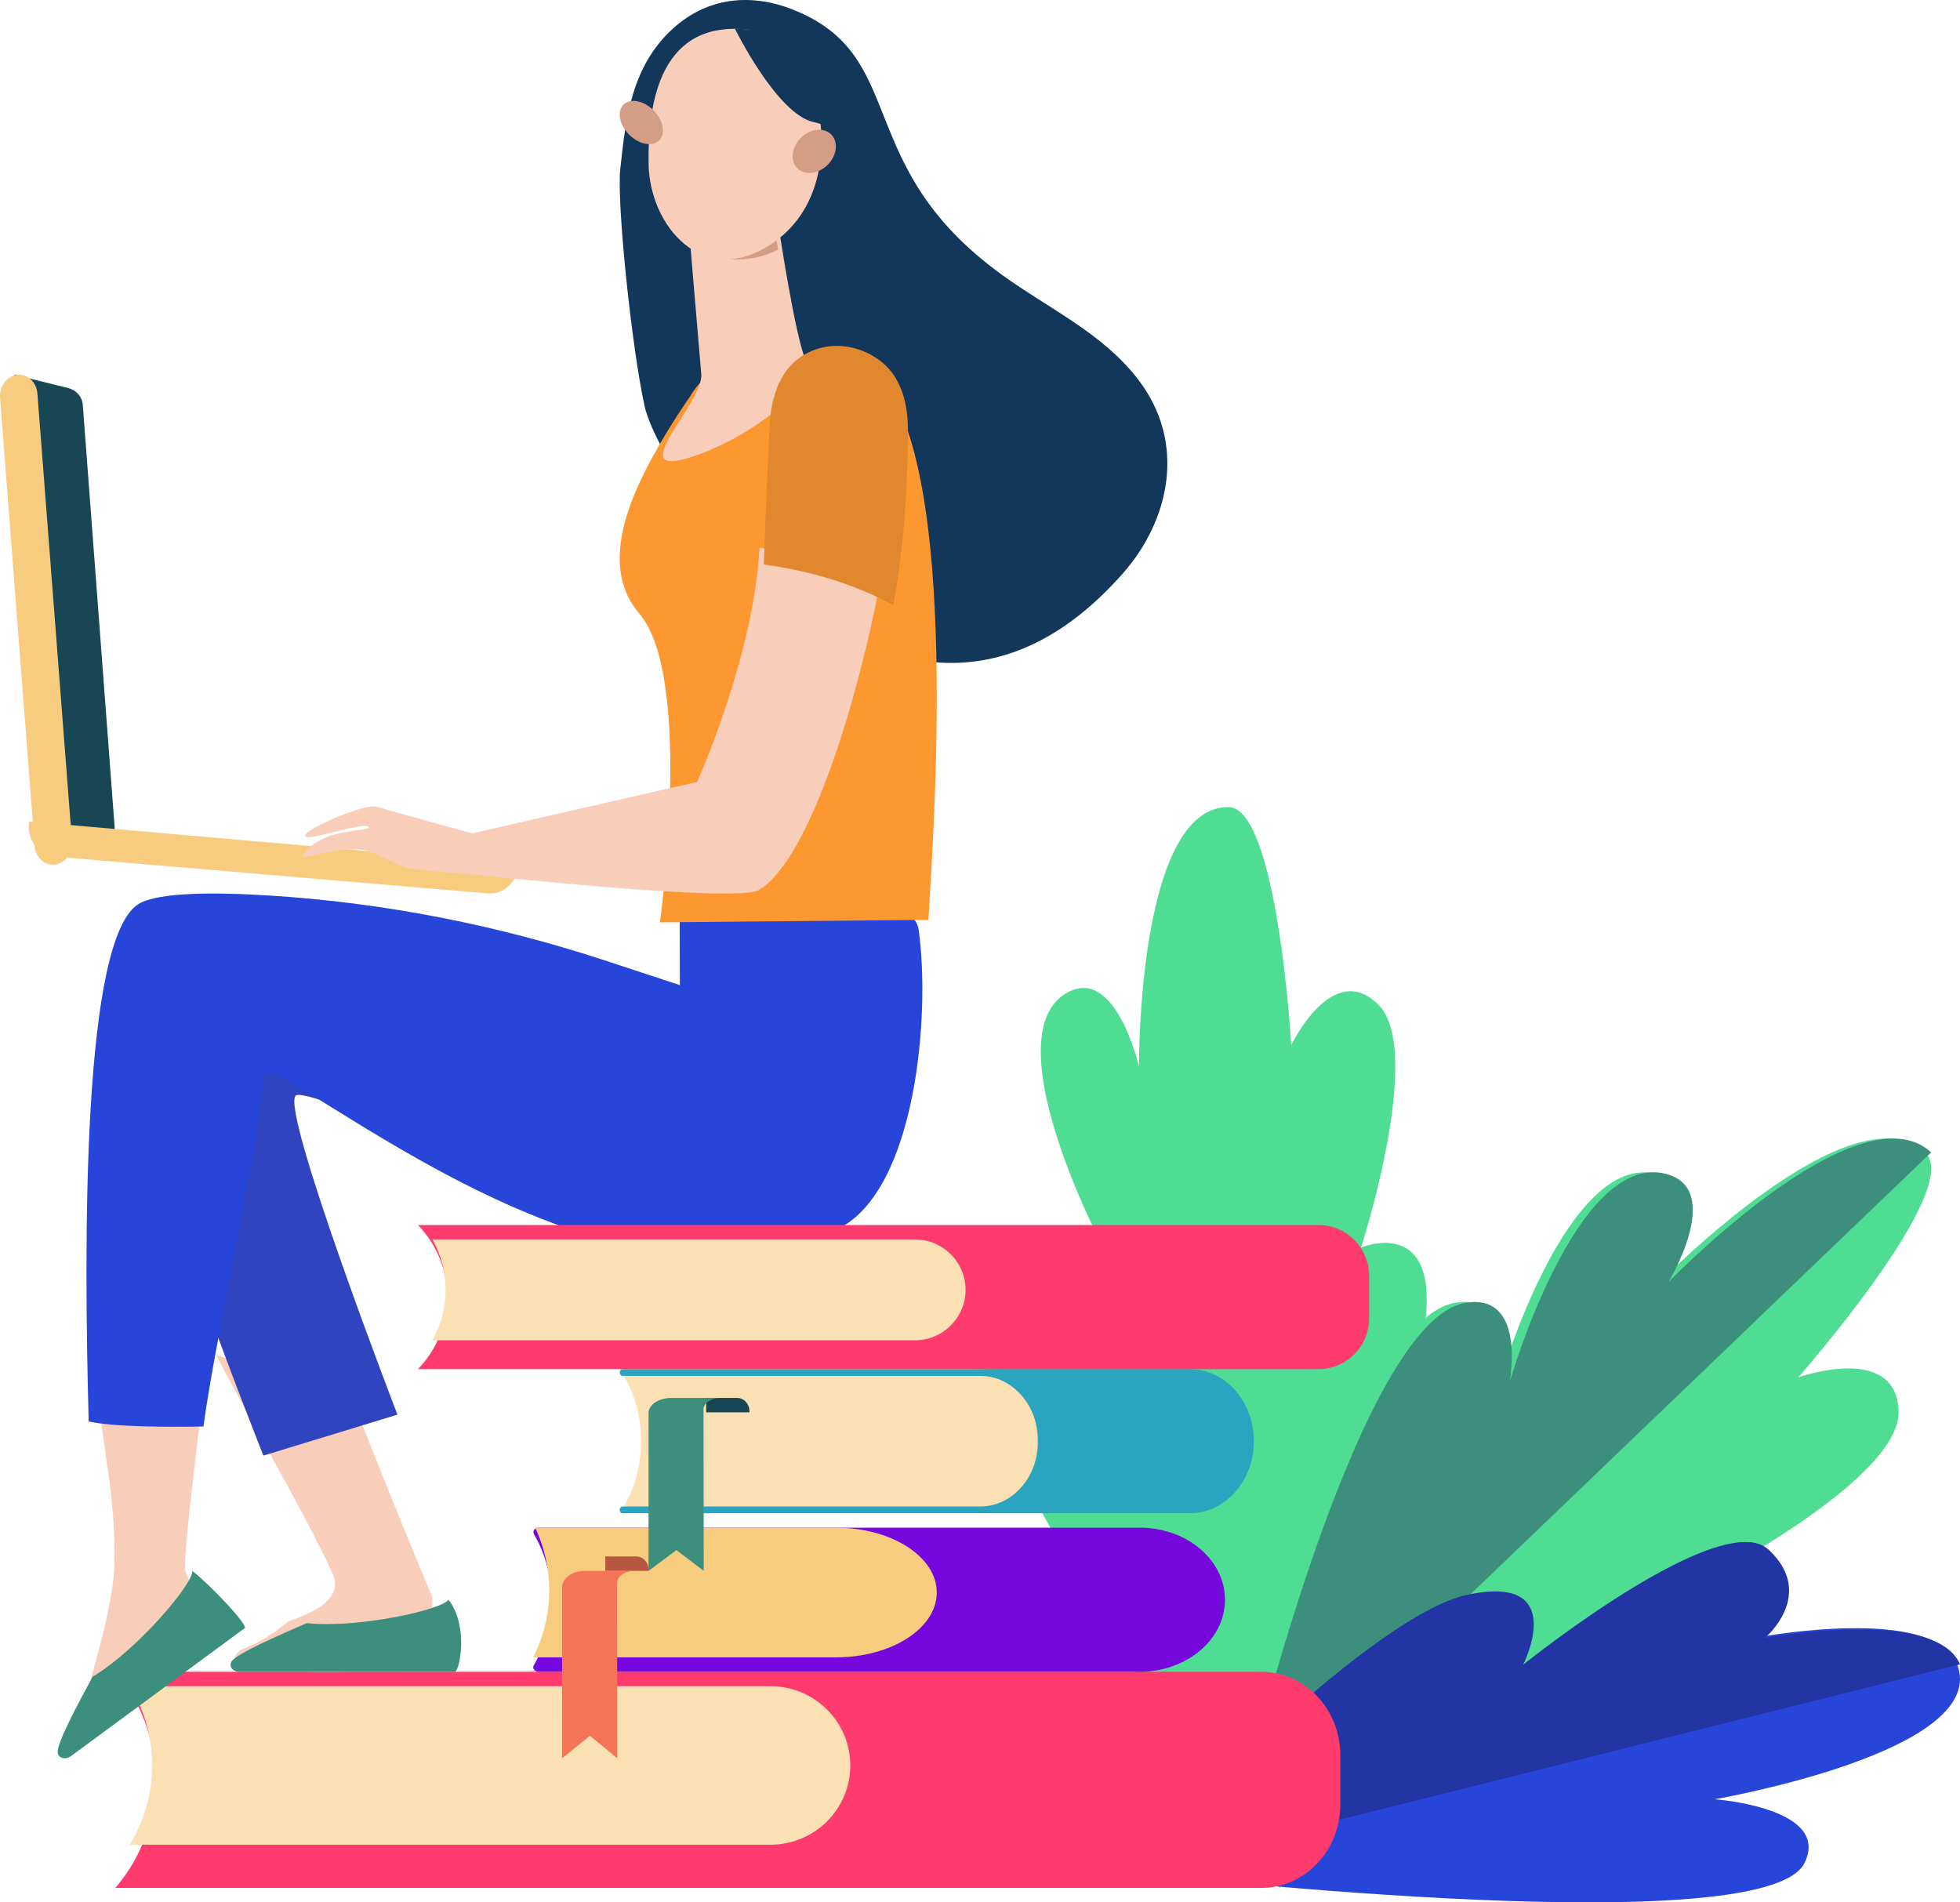
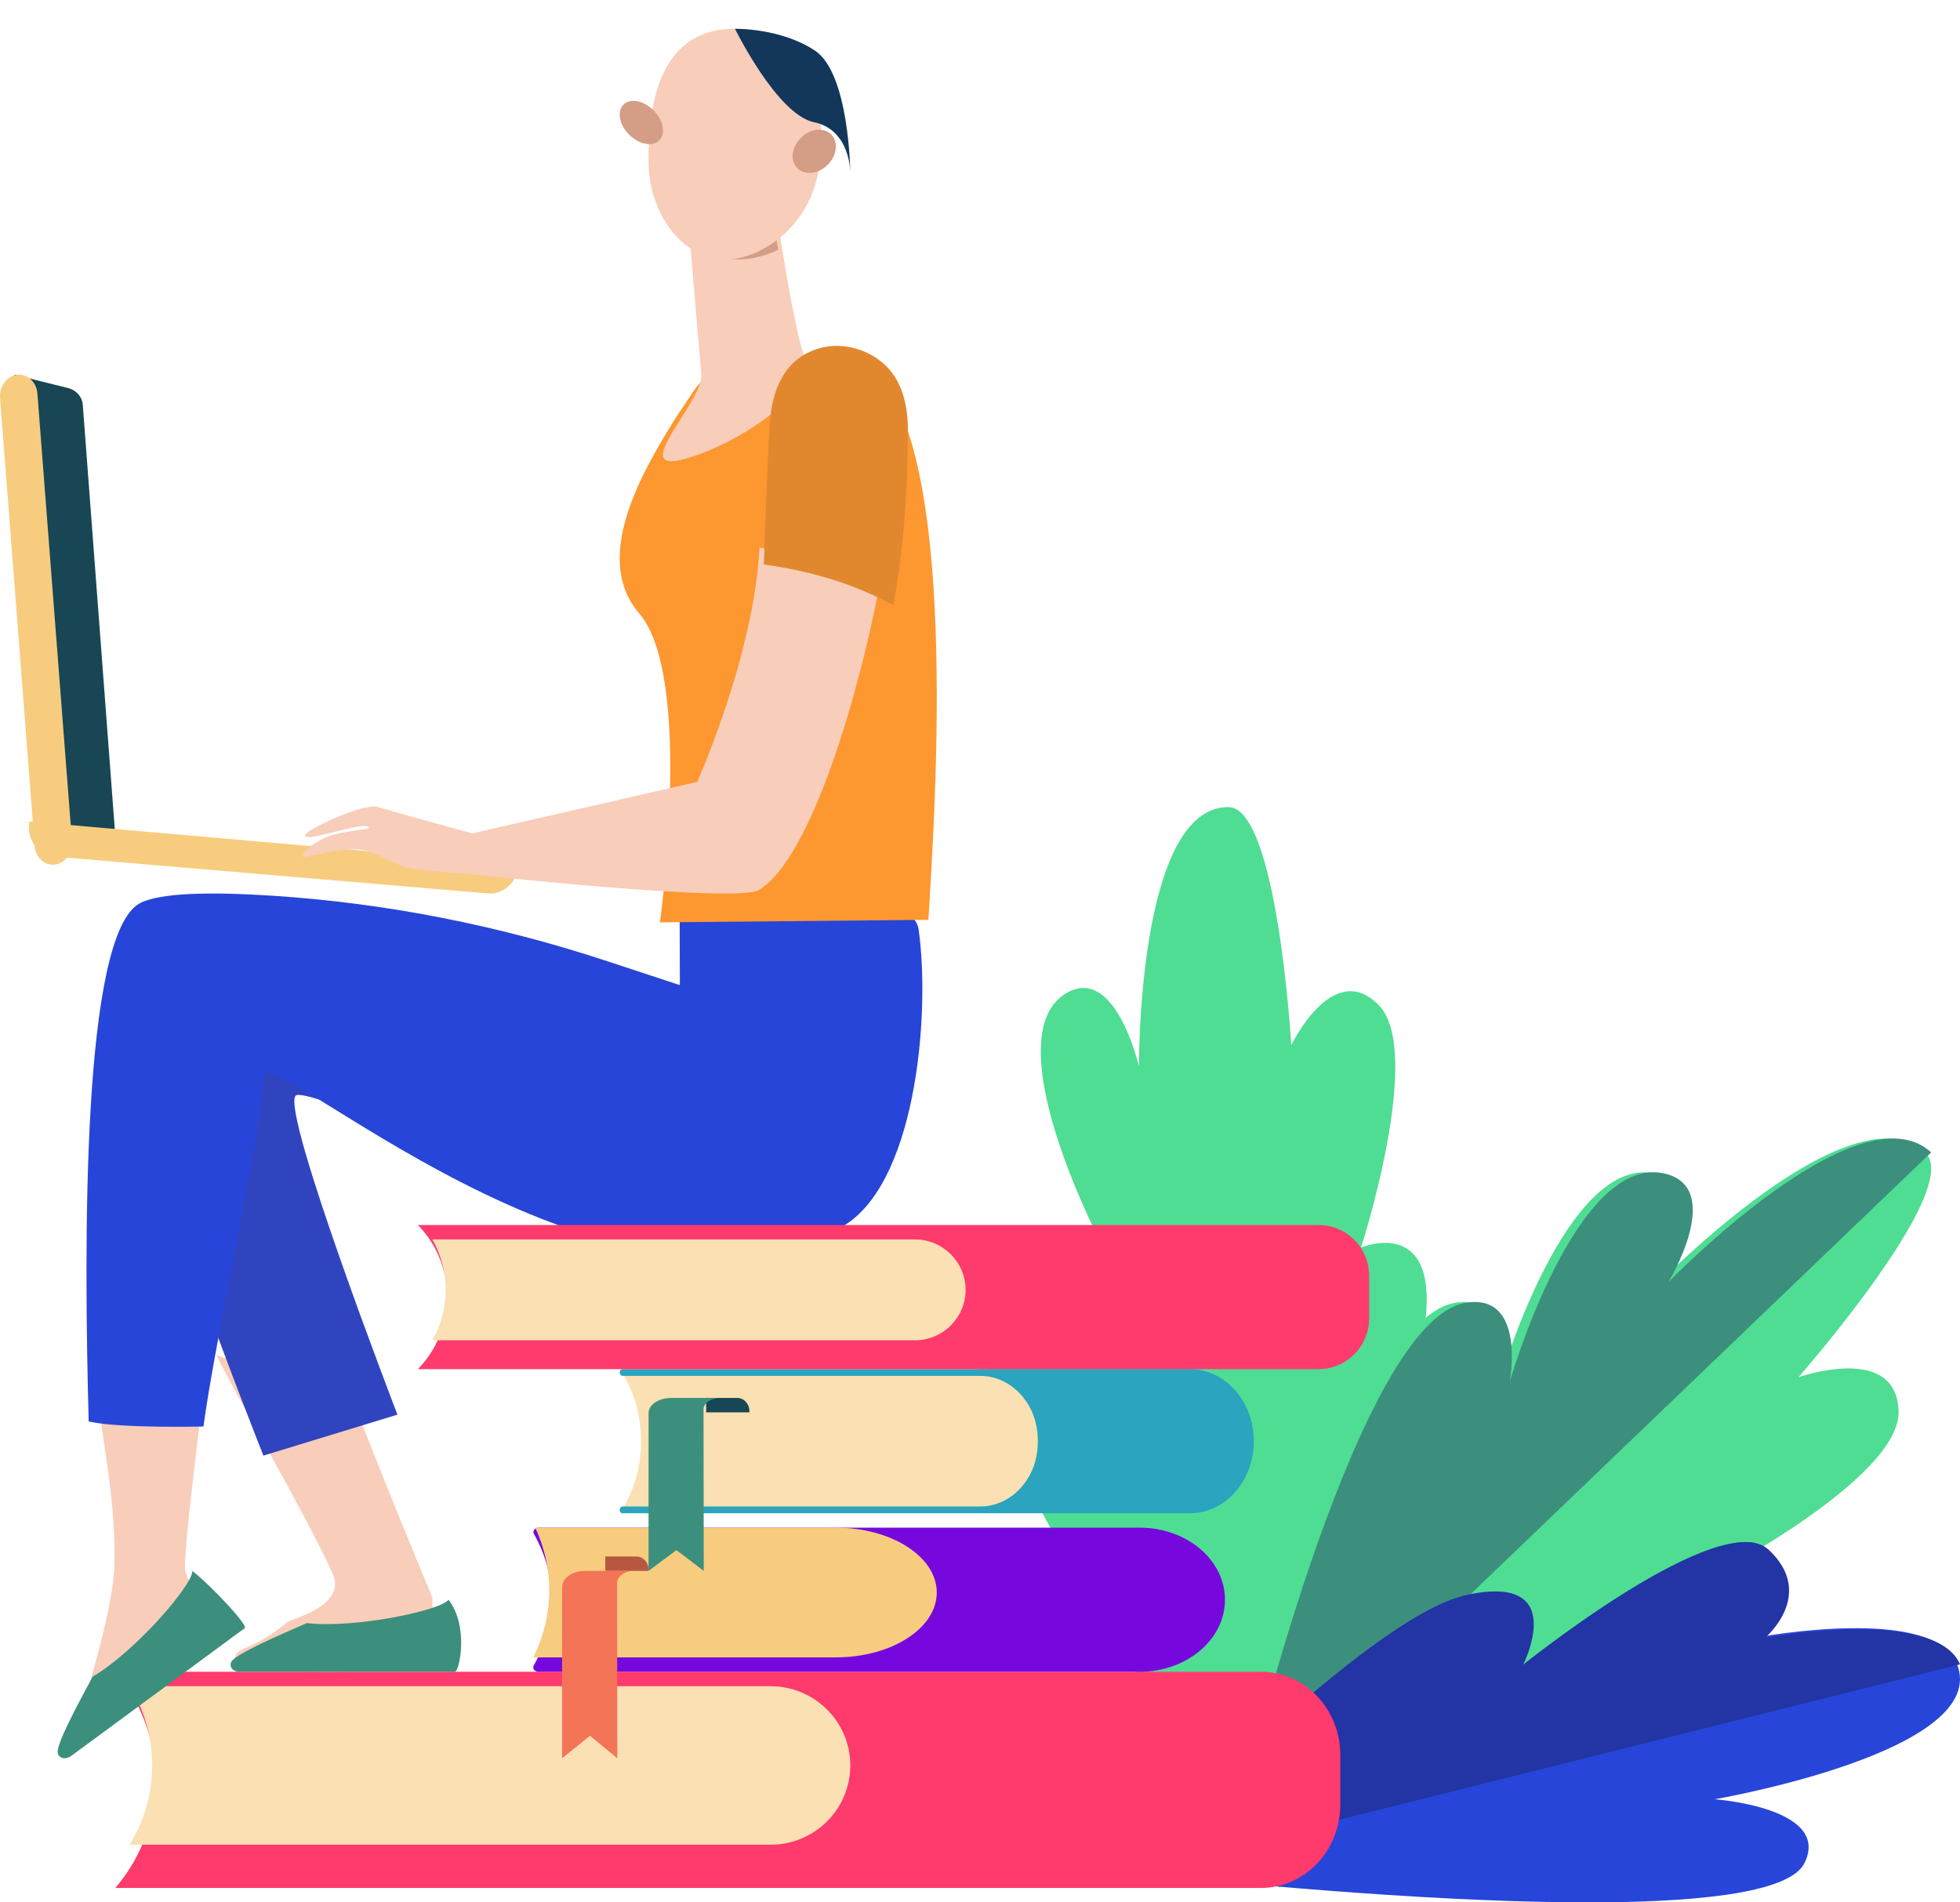
<svg xmlns="http://www.w3.org/2000/svg" width="136" height="132" viewBox="0 0 136 132">
  <g fill="none" fill-rule="evenodd">
    <g>
      <g>
        <path fill="#4FDD93" d="M77.194 131s-9.369-32.368-10.12-39.507c-.752-7.14 4.487-4.928 4.487-4.928s-4.407-13.605-1.22-16.834c3.187-3.229 6.061 2.79 6.061 2.79S77.367 56.005 80.765 56c6.327-.011 6.203 18.01 6.203 18.01s1.615-7.054 5.004-5.12c5.11 2.917-2.218 17.058-2.218 17.058s6.511.004 8.798 3.352c4.105 6.004-21.358 41.7-21.358 41.7" transform="translate(-769 -656) translate(769 656) matrix(-1 0 0 1 166 0)" />
        <path fill="#4FDD93" d="M134 126s-27.233-4.543-33.156-9.357c-5.923-4.815-.06-6.984-.06-6.984s-13.681-6.997-13.523-11.754c.159-4.758 6.955-2.338 6.955-2.338s-11.527-13.114-8.798-15.605c5.082-4.637 18.409 8.994 18.409 8.994s-3.957-6.483.21-7.51c6.285-1.545 10.923 14.438 10.923 14.438s-1.179-6.312 3.155-5.47C125.89 91.921 134 126 134 126" transform="translate(-769 -656) translate(769 656) matrix(-1 0 0 1 219 0)" />
        <path fill="#3C8F7C" d="M118.365 90.412c-4.299-.784-3.122 5.47-3.122 5.47S110.652 79.9 104.43 81.445c-4.124 1.027-.208 7.508-.208 7.508S91.031 75.325 86 79.962L134 126c-.855-4.398-8.425-34.276-15.635-35.588" transform="translate(-769 -656) translate(769 656) matrix(-1 0 0 1 220 0)" />
        <path fill="#2745D8" d="M136 129.847s-14.159-14.84-21.288-16.386c-7.13-1.545-5.847 3.683-5.847 3.683s-14.146-12.75-17.425-9.661c-3.278 3.09.268 6.072.268 6.072s-11.784-2.151-13.47 1.834c-2.591 6.123 16.787 9.457 16.787 9.457s-8.121.58-6.237 4.42c2.84 5.791 47.212.581 47.212.581" transform="translate(-769 -656) translate(769 656) matrix(-1 0 0 1 214 0)" />
        <path fill="#2334A4" d="M78 115.485c1.693-4 13.525-1.84 13.525-1.84s-3.56-2.995-.27-6.096c3.293-3.102 17.056 7.958 17.056 7.958s-3.245-6.392 3.913-4.84C119.384 112.219 136 130 136 130l-58-14.515" transform="translate(-769 -656) translate(769 656) matrix(-1 0 0 1 214 0)" />
        <path fill="#FF3A6D" d="M93 131H13.497C10.461 131 8 128.412 8 125.22v-3.44c0-3.192 2.461-5.78 5.497-5.78H93c-3.636 4.18-3.7 10.567-.145 14.826L93 131" transform="translate(-769 -656) translate(769 656) matrix(-1 0 0 1 101 0)" />
        <path fill="#FAE0B2" d="M58.996 117H14.542C11.481 117 9 119.463 9 122.5c0 3.038 2.48 5.5 5.542 5.5H59c-2.078-3.374-2.074-7.635-.004-11" transform="translate(-769 -656) translate(769 656) matrix(-1 0 0 1 68 0)" />
        <path fill="#7708DD" d="M84.952 106.435c.114-.2-.06-.435-.325-.435H42.92c-3.27 0-5.919 2.238-5.919 5 0 2.76 2.65 5 5.92 5h41.719c.265 0 .44-.235.324-.438-1.651-2.89-1.647-6.25-.011-9.127" transform="translate(-769 -656) translate(769 656) matrix(-1 0 0 1 122 0)" />
        <path fill="#F7CC7F" d="M64.863 106H44.008c-3.87 0-7.008 2.015-7.008 4.5s3.137 4.5 7.008 4.5H65c-1.435-2.864-1.474-6.125-.137-9" transform="translate(-769 -656) translate(769 656) matrix(-1 0 0 1 102 0)" />
        <path fill="#B75742" d="M45 108h-2.16c-.463 0-.84.411-.84.918V109h3v-1" transform="translate(-769 -656) translate(769 656) matrix(-1 0 0 1 87 0)" />
        <path fill="#F47458" d="M43.996 110.132c0-.626-.7-1.132-1.562-1.132H39c.654 0 1.184.385 1.184.858L40.168 122l1.897-1.561L44 122l-.004-11.868" transform="translate(-769 -656) translate(769 656) matrix(-1 0 0 1 83 0)" />
        <path fill="#FAE0B2" d="M72 105H47.011c-2.215 0-4.011-2.24-4.011-5 0-2.762 1.796-5 4.011-5H72c-1.91 2.772-1.984 6.837-.178 9.715L72 105" transform="translate(-769 -656) translate(769 656) matrix(-1 0 0 1 115 0)" />
        <path fill="#2AA4BF" d="M57.965 100c0-2.503 1.798-4.53 4.016-4.53h24.81c.117 0 .21-.108.209-.238-.001-.129-.095-.232-.208-.232h-39.36C44.985 95 43 97.238 43 100s1.985 5 4.432 5h39.36c.113 0 .207-.104.208-.232.001-.132-.093-.237-.208-.237h-24.81c-2.22 0-4.017-2.03-4.017-4.532" transform="translate(-769 -656) translate(769 656) matrix(-1 0 0 1 130 0)" />
        <path fill="#184655" d="M52 97h-2.16c-.463 0-.84.412-.84.916V98h3v-1" transform="translate(-769 -656) translate(769 656) matrix(-1 0 0 1 101 0)" />
        <path fill="#3C8F7C" d="M49.996 98.046c0-.577-.7-1.046-1.562-1.046H45c.654 0 1.184.356 1.184.793L46.168 109l1.897-1.441L50 109l-.004-10.954" transform="translate(-769 -656) translate(769 656) matrix(-1 0 0 1 95 0)" />
        <path fill="#184655" d="M4.272 26.927L8 26 5.474 57.86 1 58l2.256-29.915c.042-.552.45-1.017 1.016-1.158" transform="translate(-769 -656) translate(769 656) matrix(-1 0 0 1 9 0)" />
        <path fill="#F7CC7F" d="M1.435 59.995c-.08.008-.163.006-.247-.004-.715-.085-1.245-.807-1.183-1.612l2.399-31.068c.061-.805.692-1.389 1.408-1.303.715.086 1.245.808 1.183 1.613l-2.399 31.07c-.055.71-.553 1.248-1.161 1.304" transform="translate(-769 -656) translate(769 656) matrix(-1 0 0 1 5 0)" />
        <path fill="#F7CC7F" d="M2 59.973c.001.021.002.041.005.063.111 1.171 1.067 2.049 2.133 1.957l30.121-2.56c1.068-.091 1.841-1.114 1.73-2.286-.005-.05-.01-.098-.02-.147L2 59.973" transform="translate(-769 -656) translate(769 656) matrix(-1 0 0 1 38 0)" />
        <path fill="#F8CDBA" d="M30 94.001c-2.005 1.098-8.136-.827-8.136-1.001C21.777 94.654 15 110.843 15 110.843l.005 4.98s13.963.657 13.763-.561c-.201-1.218-.952-.426-3.737-2.727-.248-.204-4.158-1.1-3.1-3.385C24.061 104.548 28.588 96.874 30 94" transform="translate(-769 -656) translate(769 656) matrix(-1 0 0 1 45 0)" />
        <path fill="#3C8F7C" d="M16.424 115.996L31.44 116c.54-.053.668-.482.476-.742-.394-.535-3.272-1.799-5.206-2.636-3.368.381-9.29-.876-9.833-1.622-1.426 1.854-.754 4.936-.453 4.996" transform="translate(-769 -656) translate(769 656) matrix(-1 0 0 1 48 0)" />
        <path fill="#3144C0" d="M9.051 81.536c-.202-.606 12.85-6.145 13.433-5.512 1.034 1.12-7.061 22.134-7.061 22.134l9.3 2.842s9.669-24.278 9.265-28.719c-.403-4.44-5.246-9.486-15.741-6.257-10.495 3.23-9.196 15.512-9.196 15.512" transform="translate(-769 -656) translate(769 656) matrix(-1 0 0 1 43 0)" />
        <path fill="#F8CDBA" d="M14.184 96.552c-2.218-.399-5.092-.512-7.394-.552.272 2.027 1.588 12.422 1.347 13.061C7.163 111.65 5 112.86 5 112.86s10.2 9.107 10.816 8.055c.616-1.051-.455-.91-1.12-4.38-.06-.31-1.535-5.153-1.626-7.765-.175-4.982 1.038-9.45 1.114-12.218" transform="translate(-769 -656) translate(769 656) matrix(-1 0 0 1 21 0)" />
        <path fill="#2745D8" d="M60.288 62.67c-1.423-.755-5.113-.782-9.172-.52-7.914.511-15.726 2.061-23.253 4.545l-5.037 1.66.016-5.141s-16.025-2.67-16.584 1.284c-.839 5.955.204 18.045 5.542 20.743 16.585 8.382 39.826-13.352 39.91-10.51.113 3.82 3.346 18.03 4.174 24.252 2.298.04 6.249.039 7.962-.353.333-12.189.49-33.81-3.558-35.96" transform="translate(-769 -656) translate(769 656) matrix(-1 0 0 1 70 0)" />
        <path fill="#3C8F7C" d="M4.011 112.966L16.1 121.87c.48.294.876.04.9-.28.047-.658-1.43-3.411-2.431-5.252-3.012-1.782-6.984-6.426-6.912-7.338-1.275.992-3.848 3.732-3.645 3.966" transform="translate(-769 -656) translate(769 656) matrix(-1 0 0 1 21 0)" />
-         <path fill="#13375B" d="M80.963 11.761c-.38-3.575-.78-7.163-3.661-9.783-2.333-2.121-5.297-2.48-8.229-1.346-8.306 3.215-4.027 10.802-14.618 18.452-3.291 2.377-6.918 4.004-9.396 7.205-3.47 4.48-2.159 9.87 1.001 13.467 15.125 17.216 32.01-6.034 33.223-11.615.902-4.152 1.925-14.078 1.68-16.38" transform="translate(-769 -656) translate(769 656) matrix(-1 0 0 1 124 0)" />
        <path fill="#FD9730" d="M62.692 31.654c-1.274-2.32-2.586-4.16-2.586-4.16C58.784 25.174 55.369 24 55.369 24s-1.142.023-2.454.086c-.082.215-.164.369-.248.43-.493.365-3.318-.106-5.142 1.117-6.117 5.177-4.425 30.268-3.944 38.193L62.208 64s-2.349-17.052 1.436-21.433c2.636-3.05.94-7.472-.952-10.913" transform="translate(-769 -656) translate(769 656) matrix(-1 0 0 1 108 0)" />
-         <path fill="#F8CDBA" d="M47.942 15.904s-1.097 7.362-1.863 9.15c-.767 1.79 4.212 5.615 8.355 6.776 4.143 1.162-1.266-3.951-1.094-5.863.171-1.913.925-10.967.925-10.967l-6.323.904" transform="translate(-769 -656) translate(769 656) matrix(-1 0 0 1 102 0)" />
+         <path fill="#F8CDBA" d="M47.942 15.904s-1.097 7.362-1.863 9.15c-.767 1.79 4.212 5.615 8.355 6.776 4.143 1.162-1.266-3.951-1.094-5.863.171-1.913.925-10.967.925-10.967" transform="translate(-769 -656) translate(769 656) matrix(-1 0 0 1 102 0)" />
        <path fill="#D39D86" d="M53.811 17.024C53.921 15.857 54 15 54 15l-5.697.705s-.144.674-.303 1.627c2.31 1.09 4.386.746 5.811-.308" transform="translate(-769 -656) translate(769 656) matrix(-1 0 0 1 102 0)" />
        <path fill="#F8CDBA" d="M49.962 2.068s-2.333.543-3.774 2.812c-1.44 2.27-2.428 8.951 2.316 12.07 4.743 3.119 8.432-1.293 8.493-5.596.061-4.303-.832-10.045-7.035-9.286" transform="translate(-769 -656) translate(769 656) matrix(-1 0 0 1 102 0)" />
        <path fill="#D39D86" d="M45.735 8.842c-.472.807-1.406 1.307-2.088 1.118-.681-.189-.852-.996-.38-1.802.47-.807 1.403-1.307 2.085-1.118.682.189.853.996.383 1.802" transform="translate(-769 -656) translate(769 656) matrix(-1 0 0 1 89 0)" />
        <path fill="#13375B" d="M59 2s-2.915 5.946-5.476 6.477C50.963 9.008 51 12 51 12s.056-6.909 2.458-8.493C55.858 1.922 59 2 59 2" transform="translate(-769 -656) translate(769 656) matrix(-1 0 0 1 110 0)" />
        <path fill="#D39D86" d="M57.857 10.185c.352.81.03 1.607-.72 1.781-.75.174-1.642-.341-1.994-1.151-.352-.81-.03-1.607.72-1.781.75-.174 1.642.341 1.994 1.151" transform="translate(-769 -656) translate(769 656) matrix(-1 0 0 1 113 0)" />
        <path fill="#F8CDBA" d="M59.143 58.014c-1.116-.394-2.775-.443-2.747-.587.111-.582 5.039 1.285 4.373.436-.371-.473-4.058-2.148-4.955-1.872-.87.269-6.58 1.834-6.58 1.834l-15.607-3.572S29.687 45.51 29.302 38c-3.255.43-5.472 1.216-8.302 2.75 1.364 7.183 4.682 18.825 8.35 21.01 1.541.92 19.961-1.1 19.961-1.1s4.06-.28 4.723-.529c.503-.19 1.799-.901 2.502-1.097 1.603-.442 4.455.67 4.464.363.006-.223-.718-.98-1.857-1.383" transform="translate(-769 -656) translate(769 656) matrix(-1 0 0 1 82 0)" />
        <path fill="#E1882F" d="M62.58 29.331c-.145-2.266-1.002-4.454-3.41-5.158-1.494-.437-3.168-.02-4.362.956-1.419 1.16-1.815 3.022-1.808 4.784.015 4 .288 8.148 1.018 12.087 2.706-1.504 5.867-2.409 8.982-2.83-.001-.024-.232-6.844-.42-9.839" transform="translate(-769 -656) translate(769 656) matrix(-1 0 0 1 116 0)" />
        <path fill="#FF3A6D" d="M95 85H32.513C30.573 85 29 86.576 29 88.52v2.96c0 1.944 1.572 3.52 3.513 3.52H95l-.033-.034C92.295 92.179 92.31 87.77 95 85" transform="translate(-769 -656) translate(769 656) matrix(-1 0 0 1 124 0)" />
        <path fill="#FAE0B2" d="M67 86H33.522C31.577 86 30 87.567 30 89.5s1.577 3.5 3.522 3.5h33.477c-1.23-2.168-1.23-4.835.001-7" transform="translate(-769 -656) translate(769 656) matrix(-1 0 0 1 97 0)" />
      </g>
    </g>
  </g>
</svg>